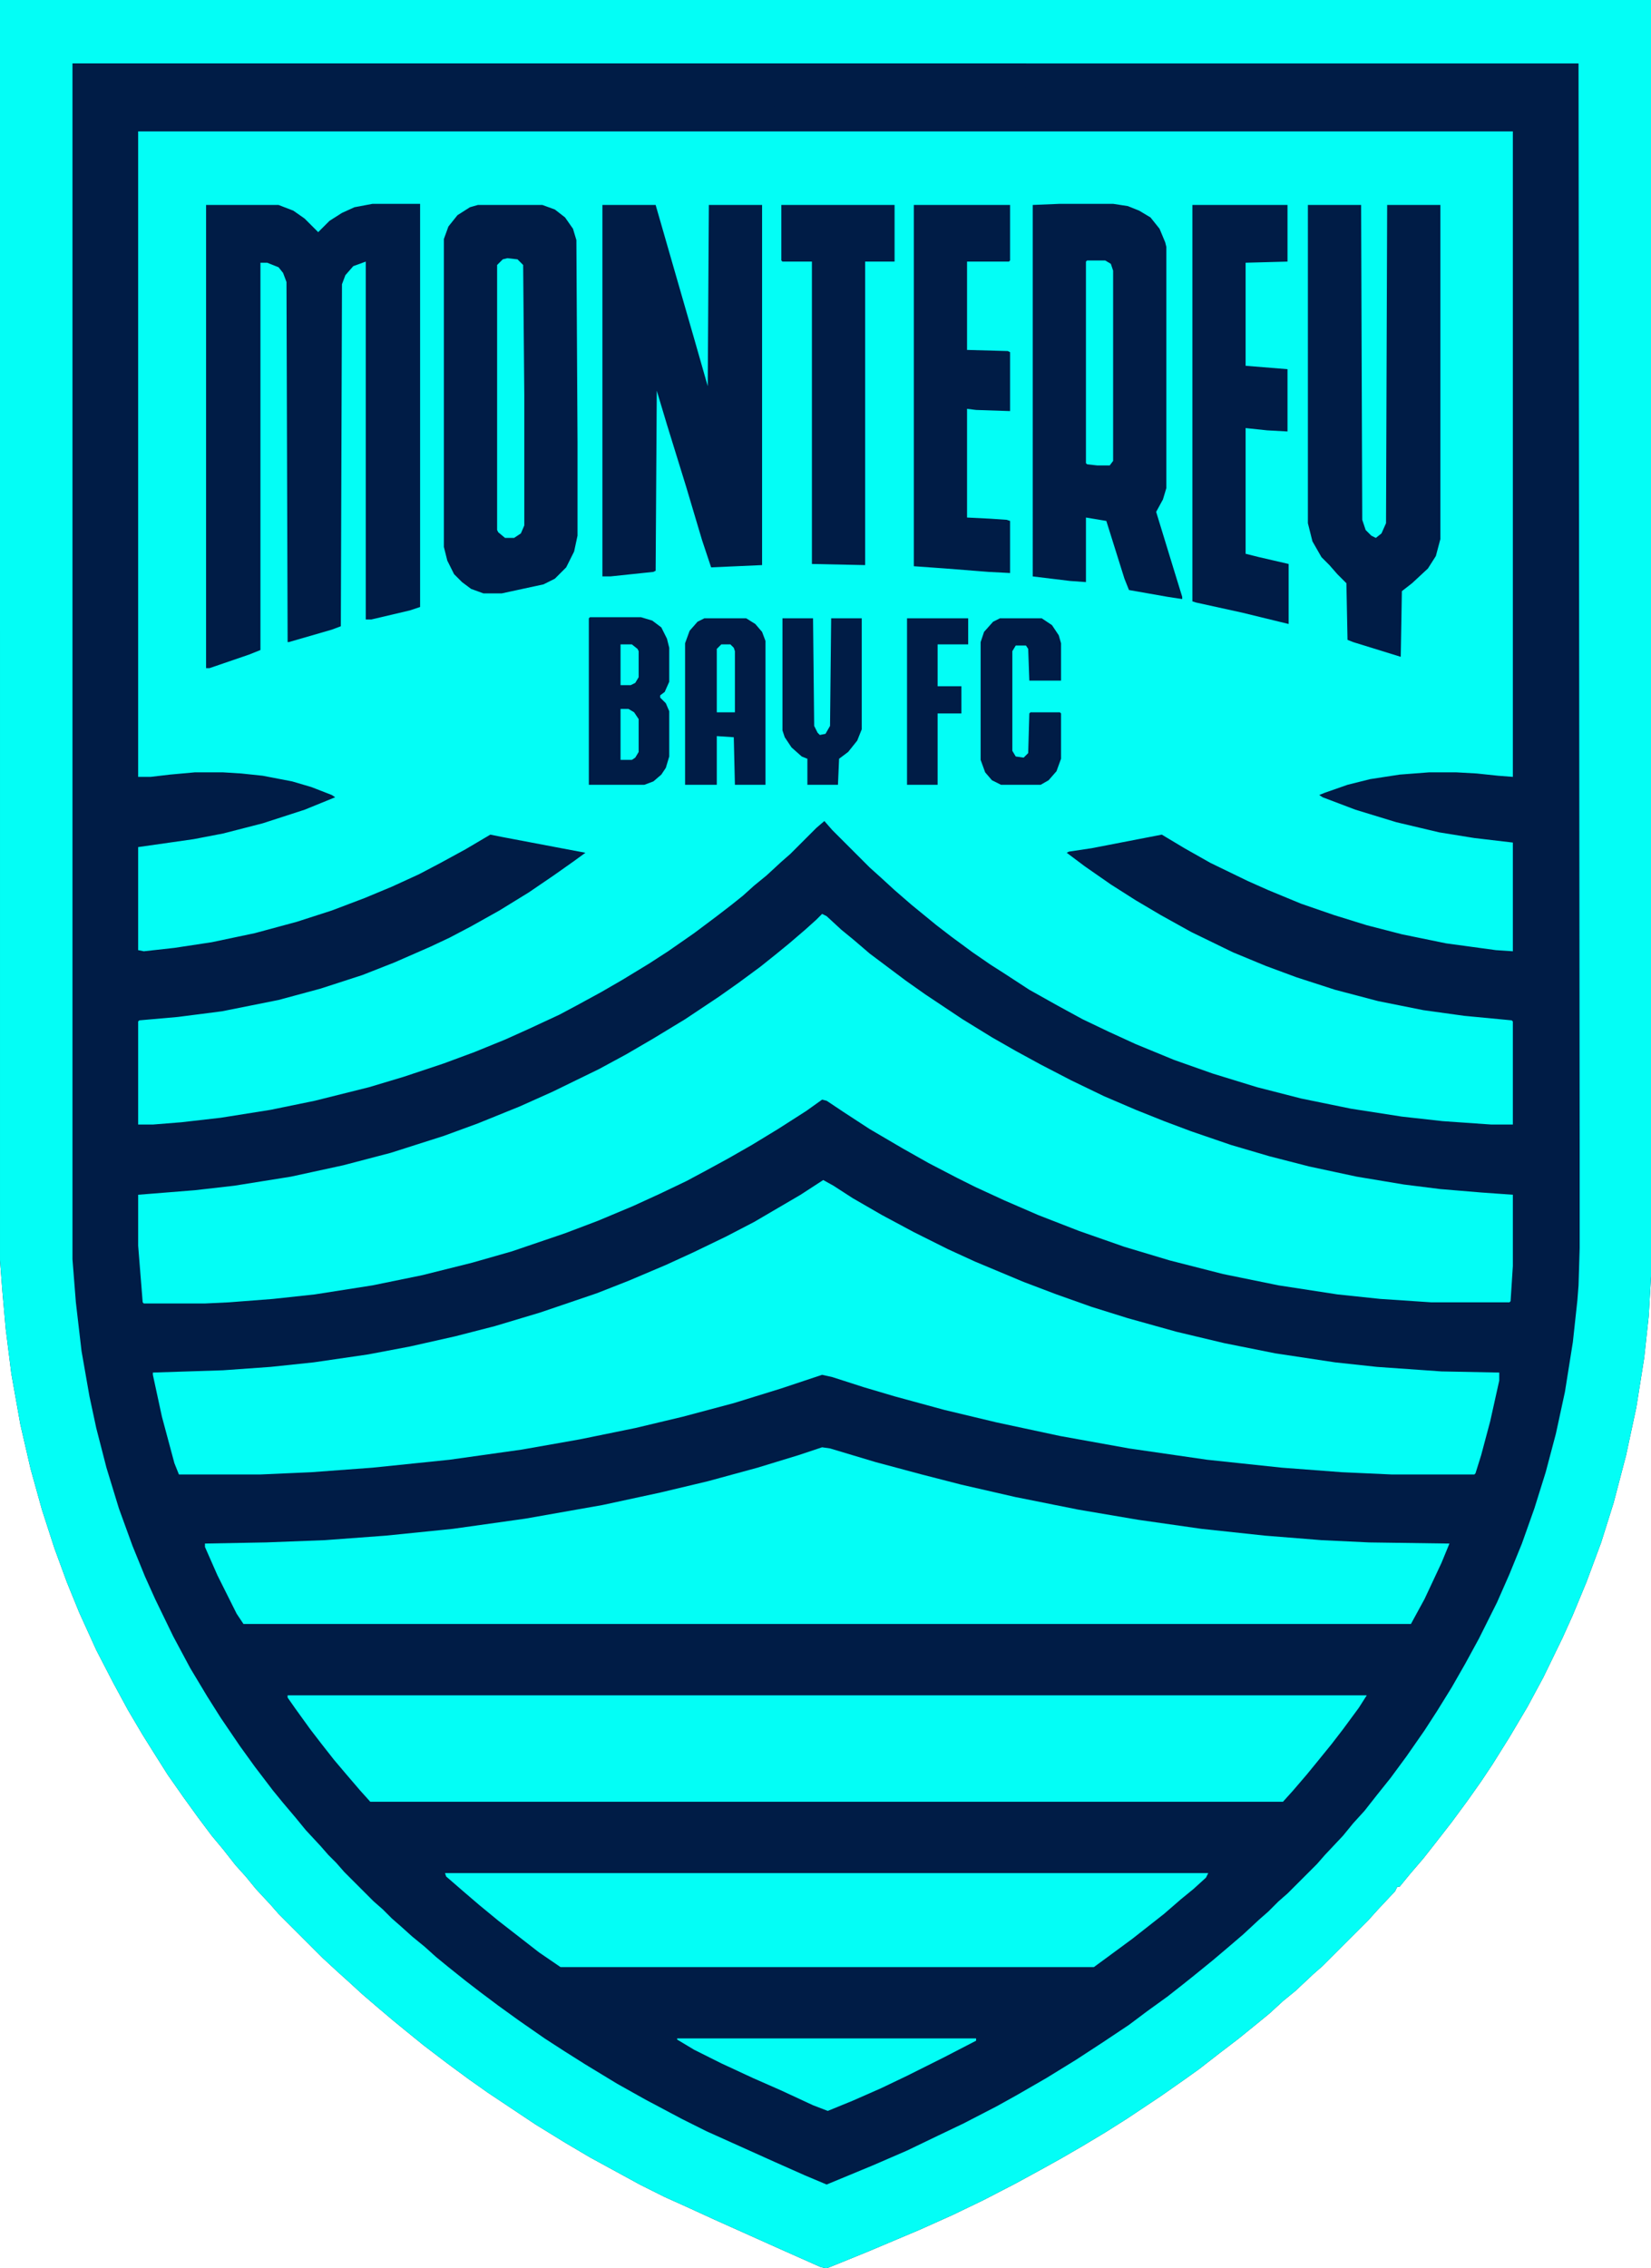
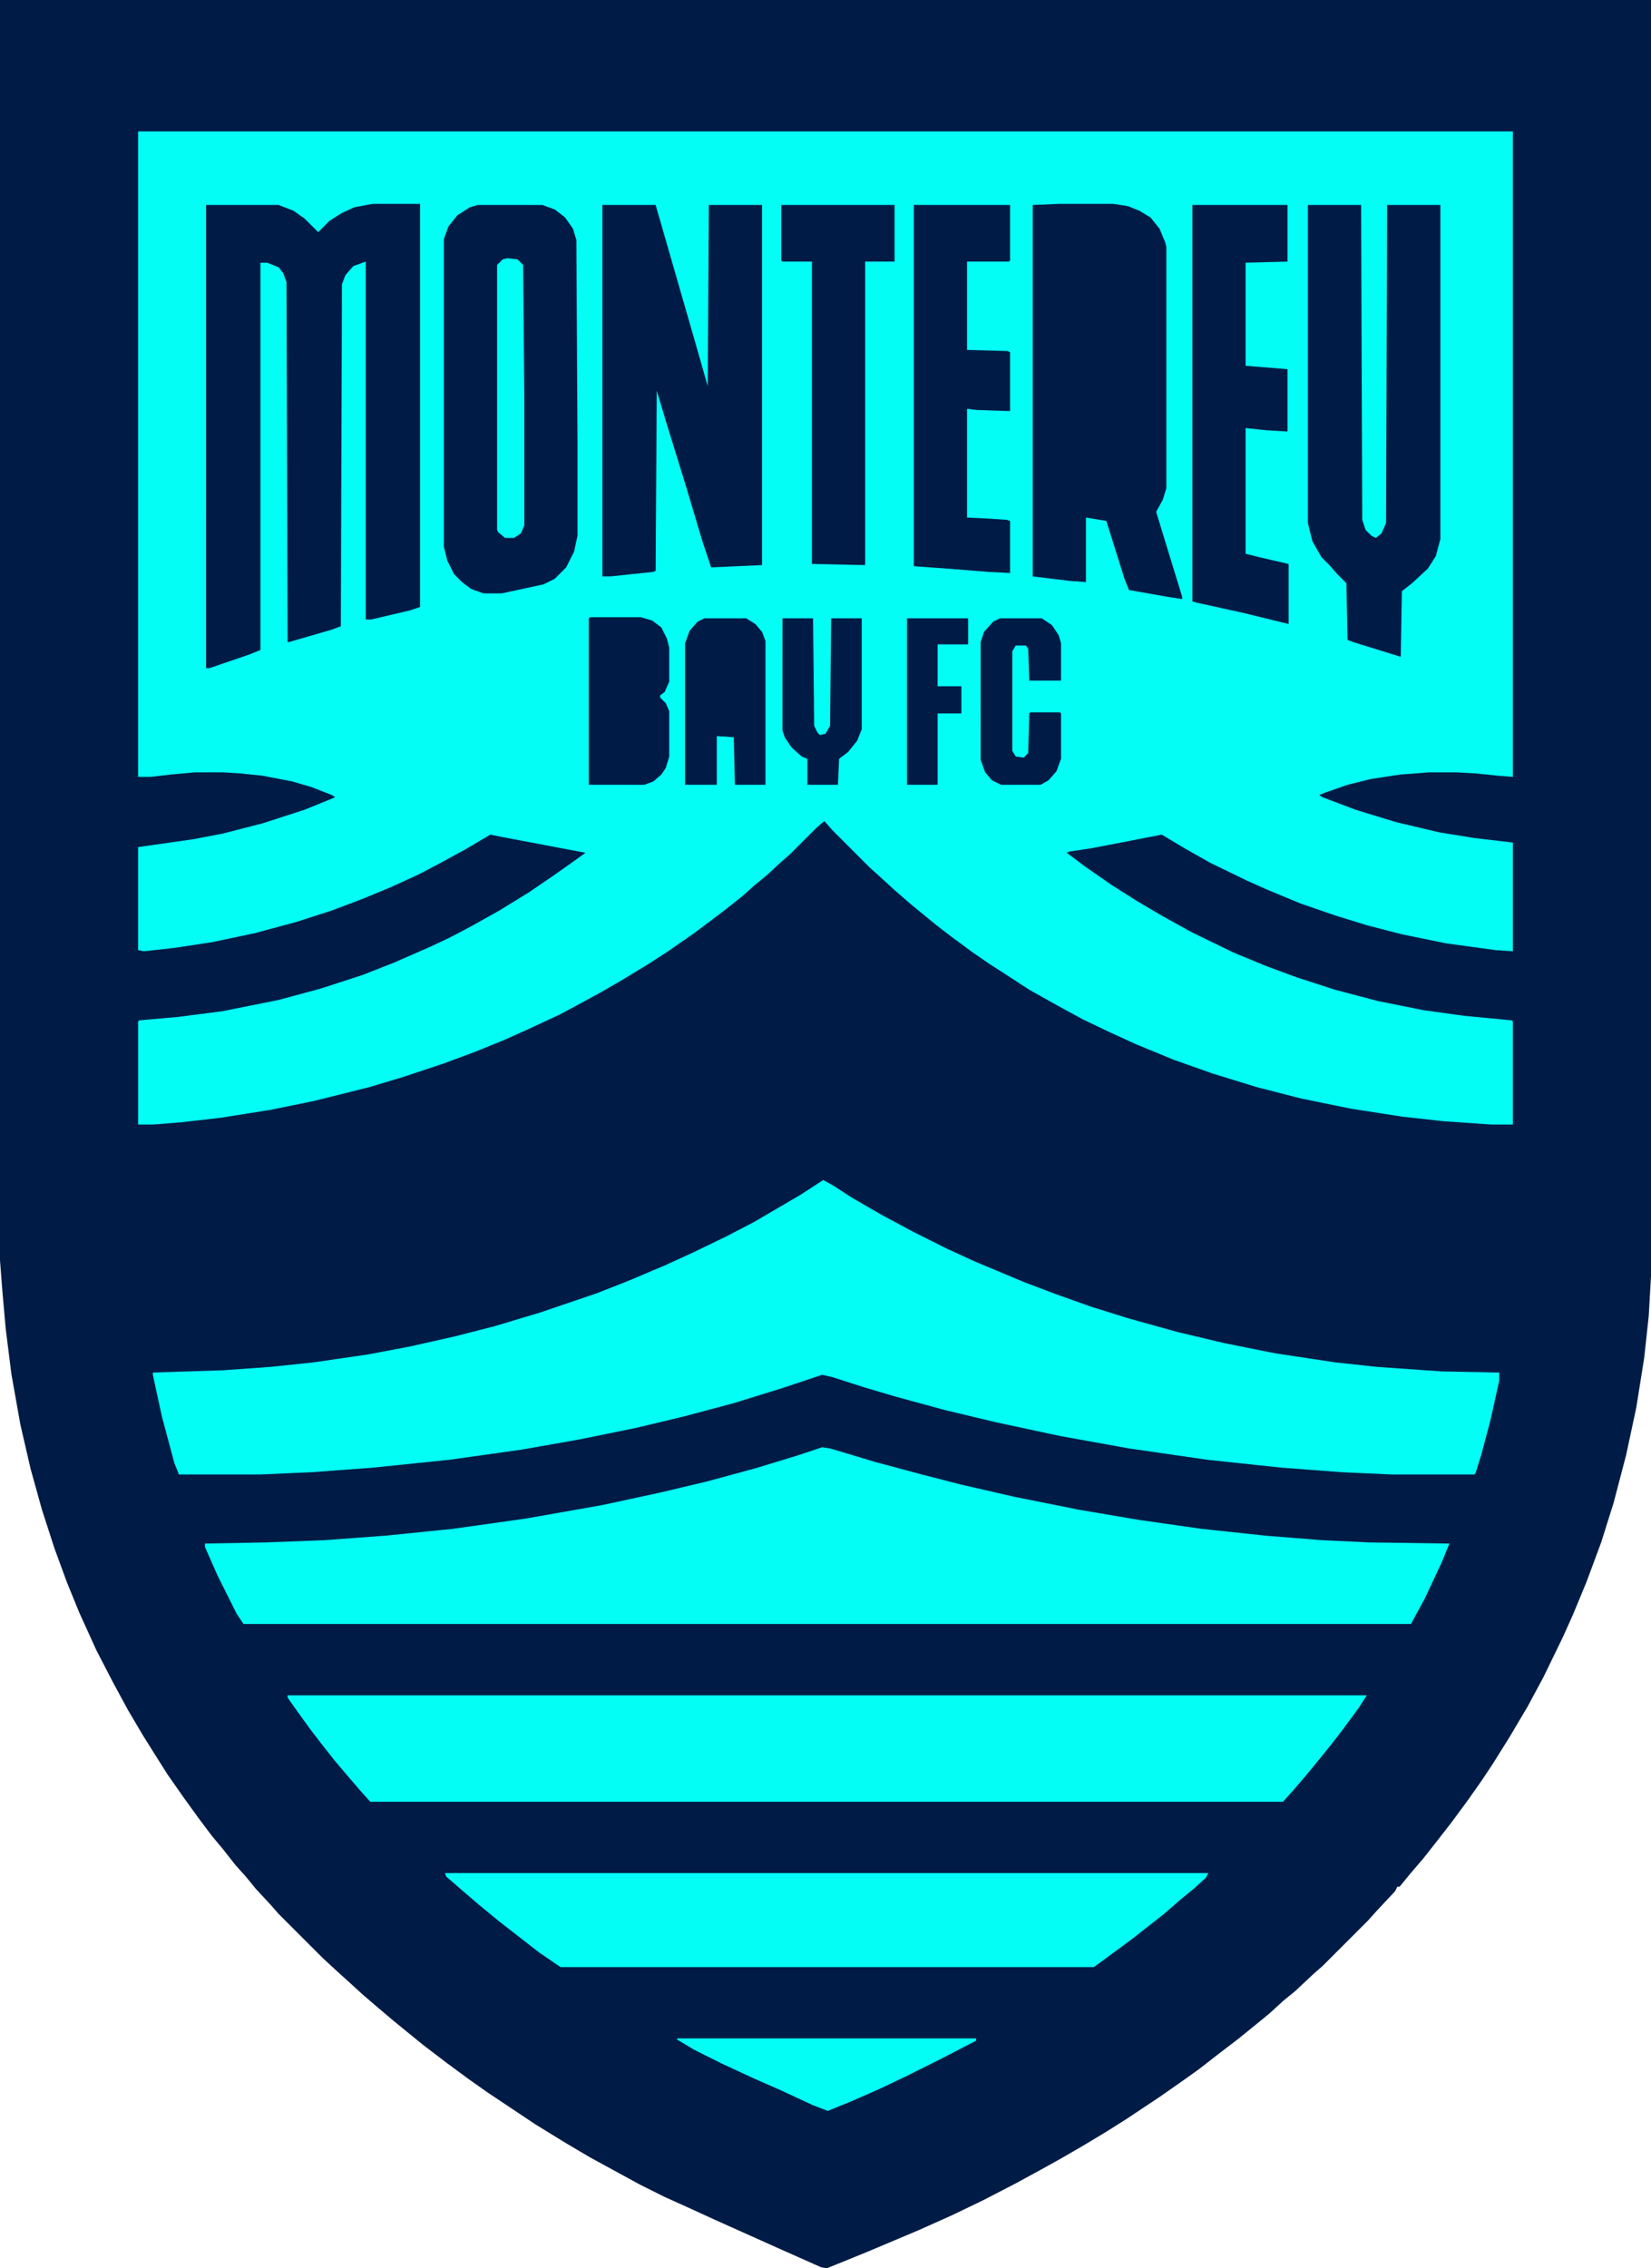
<svg xmlns="http://www.w3.org/2000/svg" viewBox="28 24 1458 2003">
  <path fill="#001C46" d="M28 24h1458v1127l-2 35-4 37-7 44-9 42-11 42-11 35-13 35-12 29-9 20-17 35-14 26-16 27-15 24-10 15-12 17-14 19-14 18-11 14-12 14-9 11h-2l-2 4-15 16-9 10-40 40-8 7-16 15-11 9-12 11-11 9-16 13-17 13-18 14-14 10-20 14-30 20-19 12-20 12-19 11-18 10-22 12-29 15-27 13-29 13-45 19-27 11-10 4-5-1-36-16-58-26-24-11-20-9-22-11-44-24-22-13-26-16-42-28-17-12-19-14-21-16-16-13-11-9-13-11-14-12-12-11-10-9-13-12-39-39-7-8-13-14-9-11-9-10-11-14-10-12-12-16-13-18-14-20-12-19-10-16-13-22-13-24-15-29-15-33-11-27-11-30-11-34-10-36-9-39-8-45-5-40-3-34-2-26z" data-source="https://football-logos.cc" />
  <path fill="#03FEF6" d="M150 140h1214v570l-13-1-19-2-18-1h-24l-26 2-26 4-20 5-20 7-5 2 3 2 29 11 36 11 38 9 31 5 34 4v96l-15-1-44-6-39-8-31-8-29-9-29-10-29-12-18-8-33-16-23-13-20-12-62 12-20 3-2 1 16 12 23 16 22 14 22 13 27 15 37 18 29 12 27 10 34 11 38 10 40 8 36 5 42 4 1 1v91h-19l-43-3-36-4-45-7-44-9-39-10-39-12-34-12-34-14-24-11-23-11-22-12-25-14-23-15-11-7-16-11-19-14-13-10-22-18-15-13-12-11-10-9-33-33-7-8-7 6-23 23-8 7-13 12-11 9-10 9-10 8-13 10-20 15-23 16-17 11-23 14-19 11-22 12-15 8-28 13-20 9-27 11-27 10-36 12-30 9-48 12-39 8-44 7-35 4-25 2h-13v-91l1-1 34-3 39-5 50-10 37-10 37-12 28-11 32-14 17-8 19-10 25-14 26-16 22-15 17-12 11-8-16-3-58-11-10-2-22 13-22 12-19 10-24 11-24 10-29 11-31 10-37 10-38 8-33 5-27 3-5-1v-91l49-7 26-5 35-9 37-12 27-11-3-2-18-7-17-5-26-5-19-2-16-1h-25l-22 2-17 2h-11z" />
-   <path fill="#03FEF6" d="M28 24h1458v1127l-2 35-4 37-7 44-9 42-11 42-11 35-13 35-12 29-9 20-17 35-14 26-16 27-15 24-10 15-12 17-14 19-14 18-11 14-12 14-9 11h-2l-2 4-15 16-9 10-40 40-8 7-16 15-11 9-12 11-11 9-16 13-17 13-18 14-14 10-20 14-30 20-19 12-20 12-19 11-18 10-22 12-29 15-27 13-29 13-45 19-27 11-10 4-5-1-36-16-58-26-24-11-20-9-22-11-44-24-22-13-26-16-42-28-17-12-19-14-21-16-16-13-11-9-13-11-14-12-12-11-10-9-13-12-39-39-7-8-13-14-9-11-9-10-11-14-10-12-12-16-13-18-14-20-12-19-10-16-13-22-13-24-15-29-15-33-11-27-11-30-11-34-10-36-9-39-8-45-5-40-3-34-2-26zm64 56v1056l3 38 5 43 7 40 6 28 9 35 11 36 12 33 11 27 9 20 16 33 15 28 15 25 12 19 17 25 13 18 16 21 9 11 11 13 9 11 13 14 7 8 7 7 7 8 26 26 8 7 8 8 8 7 10 9 11 9 10 9 11 9 15 12 13 10 16 12 18 13 23 16 17 11 19 12 28 17 25 14 32 17 22 11 60 27 27 12 19 8 41-17 30-13 27-13 23-11 29-15 18-10 26-15 26-16 23-15 24-16 16-12 18-13 14-11 10-8 16-13 13-11 14-12 14-13 8-7 9-9 8-7 26-26 7-8 16-17 9-11 10-11 11-14 12-15 14-19 16-23 11-17 13-21 12-21 12-22 16-32 11-25 11-27 11-31 10-32 9-34 8-37 7-44 4-37 1-13 1-33v-90l-1-956z" />
-   <path fill="#03FEF6" d="m754 831 4 2 13 12 11 9 14 12 32 24 17 12 33 22 26 16 21 12 22 12 27 14 29 14 28 12 25 10 24 9 35 12 34 10 35 9 42 9 42 7 32 4 36 3 28 2v63l-2 31-1 1h-69l-45-3-38-4-52-8-49-10-47-12-40-12-40-14-36-14-30-13-26-12-16-8-25-13-23-13-29-17-23-15-15-10-4-1-14 10-25 16-23 14-21 12-22 12-15 8-23 11-24 11-31 13-29 11-47 16-35 10-44 11-44 9-51 8-37 4-39 3-21 1h-54l-1-1-4-50v-45l50-4 35-4 50-8 46-10 42-11 47-15 30-11 37-15 29-13 41-20 24-13 24-14 28-17 30-20 17-12 19-14 15-12 11-9 14-12 10-9z" />
  <path fill="#03FEF6" d="m755 1066 9 5 17 11 26 15 28 15 30 15 24 11 43 18 29 11 31 11 32 10 43 12 42 10 45 9 53 8 37 4 57 4 51 1v7l-8 36-8 30-5 16-1 1h-73l-44-2-53-4-66-7-69-10-61-11-56-12-46-11-44-12-27-8-28-9-9-2-36 12-42 13-45 12-42 10-49 10-51 9-64 9-68 7-54 4-45 2h-72l-4-10-11-41-8-37v-2l62-2 42-3 38-4 48-7 37-7 40-9 35-9 40-12 50-17 28-11 33-14 24-11 29-14 25-13 41-24z" />
  <path fill="#03FEF6" d="m754 1302 7 1 40 12 41 11 35 9 48 11 55 11 53 9 56 8 56 6 50 4 42 2 71 1-7 17-15 32-12 22H243l-6-9-17-34-11-25v-3l54-1 52-2 54-4 59-6 64-9 68-12 51-11 42-10 44-12 36-11zM282 1521h953l-7 11-14 19-10 13-13 16-9 11-12 14-9 10H355l-9-10-12-14-11-13-11-14-10-13-13-18-7-10z" />
  <path fill="#001C46" d="M357 204h42v356l-9 3-34 8h-5V255l-11 4-7 8-3 8-1 302-8 3-38 11h-1l-1-318-3-8-4-5-10-4h-6v342l-10 4-35 12h-3V205h64l13 5 10 7 12 12 10-10 11-7 11-5z" />
  <path fill="#03FEF6" d="M421 1678h674l-2 4-11 10-11 9-15 13-28 22-19 14-15 11H523l-19-13-36-28-17-14-14-12-15-13z" data-source="https://football-logos.cc" />
  <path fill="#001C46" d="M450 205h57l11 4 9 7 7 10 3 10 1 179v82l-3 14-7 14-10 10-10 5-37 8h-16l-11-4-8-6-7-7-6-12-3-12V235l4-11 8-10 11-7zM964 204h47l13 2 10 4 10 6 8 10 5 12 1 4v213l-3 10-6 11 15 49 8 26v2l-13-2-34-6-4-10-16-51-18-3v57l-14-1-33-4V205zM560 205h47l19 66 15 52 12 42 1-160h47v318l-45 2-8-24-14-47-17-55-9-30-1 159-2 1-38 4h-7zM1183 205h47l1 278 3 9 5 5 4 2 5-4 4-9 1-281h47v295l-4 15-7 11-14 13-9 7-1 58-42-13-5-2-1-50-8-8-7-8-7-7-8-14-4-16zM1081 205h84v50l-37 1v91l37 3v55l-18-1-19-2v111l12 3 26 6v53l-41-10-41-9-3-1zM835 205h85v49l-1 1h-37v78l36 1 2 1v52l-30-1-8-1v96l20 1 15 1 3 1v46l-19-1-38-3-28-2zM718 205h100v50h-26v268l-47-1V255h-26l-1-1zM549 569h45l10 3 8 6 5 10 2 8v30l-4 9-4 3v2l5 5 3 7v40l-3 10-4 6-7 6-8 3h-49V570zM650 570h37l8 5 6 7 3 8v127h-27l-1-42-15-1v43h-28V592l4-11 7-8z" />
  <path fill="#03FEF6" d="M626 1824h264v2l-29 15-32 16-23 11-25 11-22 9-13-5-28-13-25-11-28-13-24-12-15-9z" />
  <path fill="#001C46" d="M911 570h37l9 6 6 9 2 7v33h-28l-1-28-2-3h-9l-3 5v88l3 5 7 1 4-4 1-35 1-1h26l1 1v40l-4 11-7 8-7 4h-35l-8-4-6-7-4-11V591l3-9 8-9zM719 570h27l1 95 3 6 2 2 5-1 4-7 1-95h27v98l-4 10-8 10-8 6-1 23h-27v-23l-5-2-9-8-6-9-2-6z" />
  <path fill="#03FEF6" d="m476 252 9 1 5 5 1 115v115l-3 7-6 4h-8l-6-5-1-2V258l5-5z" />
  <path fill="#001C46" d="M829 570h54v23h-27v37h21v24h-21v63h-27z" />
-   <path fill="#03FEF6" d="M988 254h16l5 3 2 6v168l-3 4h-11l-9-1-1-1V255zM665 593h8l3 3 1 3v54h-16v-56zM576 650h7l5 3 4 6v29l-3 5-3 2h-10zM576 593h10l5 4 1 2v23l-3 5-4 2h-9z" />
  <path d="M508.754 116.426h-.187q-.579-.168-1.513-.336-.933-.187-1.643-.187-2.26 0-3.286 1.008-1.009.99-1.009 3.605v.71h6.33v2.95h-6.218v17.908h-3.51v-17.908h-2.372v-2.95h2.372v-.692q0-3.716 1.848-5.695 1.849-1.998 5.341-1.998 1.176 0 2.11.112.952.112 1.737.261zm20 15.238q0 5.098-2.615 8.048-2.614 2.95-7.003 2.95-4.425 0-7.04-2.95-2.595-2.95-2.595-8.048t2.595-8.049q2.615-2.969 7.04-2.969 4.389 0 7.003 2.97 2.614 2.95 2.614 8.048m-3.623 0q0-4.053-1.588-6.013-1.587-1.98-4.407-1.98-2.857 0-4.444 1.98-1.569 1.96-1.569 6.013 0 3.921 1.588 5.957 1.587 2.016 4.425 2.016 2.801 0 4.389-1.998 1.606-2.017 1.606-5.975m26.834 0q0 5.098-2.615 8.048-2.614 2.95-7.002 2.95-4.426 0-7.04-2.95-2.596-2.95-2.596-8.048t2.596-8.049q2.614-2.969 7.04-2.969 4.388 0 7.002 2.97 2.615 2.95 2.615 8.048m-3.623 0q0-4.053-1.587-6.013-1.588-1.98-4.407-1.98-2.857 0-4.445 1.98-1.568 1.96-1.568 6.013 0 3.921 1.587 5.957 1.587 2.016 4.426 2.016 2.8 0 4.388-1.998 1.606-2.017 1.606-5.975m19.887 10.233q-.99.261-2.166.43-1.158.167-2.073.167-3.193 0-4.855-1.718t-1.662-5.508v-11.092h-2.371v-2.95h2.371v-5.995h3.51v5.994h7.246v2.95h-7.245v9.505q0 1.644.075 2.577.074.915.522 1.718.411.747 1.12 1.102.73.336 2.204.336.86 0 1.793-.243.934-.261 1.345-.429h.186zm22.595-10.401q0 2.614-.747 4.705-.728 2.092-1.979 3.511-1.326 1.475-2.913 2.222-1.587.728-3.492.728-1.774 0-3.1-.43-1.326-.41-2.614-1.12l-.224.972h-3.287v-29.057h3.51v10.383q1.476-1.214 3.138-1.98 1.662-.784 3.735-.784 3.697 0 5.826 2.839 2.147 2.838 2.147 8.01m-3.622.093q0-3.735-1.233-5.658-1.232-1.942-3.977-1.942-1.532 0-3.1.672-1.569.654-2.913 1.7v11.95q1.494.673 2.558.934 1.083.262 2.446.262 2.913 0 4.557-1.905 1.662-1.923 1.662-6.013m25.302 10.495h-3.492v-2.223q-.466.318-1.27.897-.784.56-1.53.896-.878.43-2.017.71-1.14.298-2.67.298-2.82 0-4.781-1.867t-1.96-4.762q0-2.371 1.008-3.828 1.027-1.475 2.913-2.315 1.904-.84 4.575-1.14 2.67-.298 5.732-.448v-.541q0-1.195-.429-1.98-.41-.784-1.195-1.232-.747-.43-1.793-.579-1.046-.15-2.185-.15-1.381 0-3.08.374-1.7.355-3.511 1.046h-.187v-3.567q1.027-.28 2.969-.616t3.828-.336q2.204 0 3.828.373 1.643.355 2.839 1.233 1.176.859 1.792 2.222t.616 3.38zm-3.492-5.136v-5.807q-1.605.093-3.79.28-2.166.187-3.436.541-1.513.43-2.446 1.345-.934.896-.934 2.484 0 1.792 1.083 2.707 1.083.897 3.305.897 1.849 0 3.38-.71 1.531-.728 2.838-1.737m13.8 5.136h-3.51v-29.057h3.51zm10.495 0h-3.51v-29.057h3.51zm18.001-10.476h-11.652v-3.38h11.652zm9.86 10.476h-3.51v-29.057h3.51zm24.724-10.42q0 5.098-2.614 8.048-2.615 2.95-7.003 2.95-4.426 0-7.04-2.95-2.596-2.95-2.596-8.048t2.596-8.049q2.614-2.969 7.04-2.969 4.388 0 7.003 2.97 2.614 2.95 2.614 8.048m-3.623 0q0-4.052-1.587-6.013-1.587-1.98-4.407-1.98-2.857 0-4.444 1.98-1.569 1.96-1.569 6.013 0 3.921 1.587 5.957 1.588 2.016 4.426 2.016 2.8 0 4.388-1.998 1.606-2.016 1.606-5.975m25.975 8.048q0 5.303-2.409 7.787t-7.413 2.484q-1.662 0-3.25-.243-1.568-.224-3.1-.654v-3.585h.188q.859.336 2.726.821 1.867.505 3.735.505 1.792 0 2.969-.43t1.83-1.195q.653-.728.933-1.755t.28-2.297v-1.905q-1.587 1.27-3.043 1.905-1.438.616-3.679.616-3.735 0-5.938-2.689-2.185-2.708-2.185-7.619 0-2.689.747-4.63.766-1.962 2.073-3.38 1.213-1.327 2.95-2.055 1.737-.747 3.455-.747 1.811 0 3.025.374 1.232.355 2.596 1.101l.224-.896h3.286zm-3.51-3.361v-11.372q-1.401-.635-2.615-.897-1.195-.28-2.39-.28-2.894 0-4.556 1.942t-1.662 5.64q0 3.51 1.232 5.322 1.233 1.81 4.09 1.81 1.53 0 3.062-.578 1.55-.598 2.839-1.587m28.197-4.687q0 5.098-2.615 8.048-2.614 2.95-7.002 2.95-4.426 0-7.04-2.95-2.596-2.95-2.596-8.048t2.596-8.049q2.614-2.969 7.04-2.969 4.388 0 7.002 2.97 2.615 2.95 2.615 8.048m-3.623 0q0-4.052-1.587-6.013-1.588-1.98-4.407-1.98-2.857 0-4.445 1.98-1.568 1.96-1.568 6.013 0 3.921 1.587 5.957 1.587 2.016 4.426 2.016 2.8 0 4.388-1.998 1.606-2.017 1.606-5.975m23.958 4.407q0 2.857-2.371 4.687-2.353 1.83-6.443 1.83-2.315 0-4.257-.542-1.924-.56-3.23-1.214v-3.94h.186q1.662 1.251 3.697 1.998 2.036.729 3.903.729 2.316 0 3.623-.747t1.307-2.353q0-1.233-.71-1.868-.71-.634-2.726-1.083-.747-.168-1.96-.392-1.196-.224-2.186-.485-2.745-.729-3.902-2.13-1.14-1.418-1.14-3.472 0-1.289.523-2.428.542-1.139 1.625-2.035 1.046-.878 2.652-1.382 1.624-.523 3.622-.523 1.868 0 3.772.467 1.924.448 3.194 1.102v3.753h-.187q-1.345-.99-3.268-1.662-1.923-.691-3.772-.691-1.923 0-3.25.747-1.325.728-1.325 2.185 0 1.288.803 1.942.784.653 2.54 1.064.97.224 2.166.448 1.213.225 2.016.411 2.447.56 3.772 1.924 1.326 1.381 1.326 3.66m10.756 6.013h-4.463v-5.322h4.463zm23.604-1.308q-1.756.84-3.343 1.308-1.568.466-3.342.466-2.26 0-4.146-.653-1.886-.672-3.23-2.017-1.364-1.344-2.11-3.399-.748-2.054-.748-4.799 0-5.116 2.801-8.03 2.82-2.912 7.433-2.912 1.792 0 3.51.504 1.737.504 3.175 1.232v3.903h-.187q-1.606-1.251-3.324-1.923-1.7-.673-3.324-.673-2.988 0-4.724 2.017-1.718 1.998-1.718 5.882 0 3.772 1.68 5.808 1.7 2.017 4.762 2.017 1.065 0 2.166-.28 1.102-.28 1.98-.729.765-.392 1.438-.821.672-.449 1.064-.766h.187zm19.925 0q-1.756.84-3.343 1.308-1.569.466-3.343.466-2.26 0-4.145-.653-1.886-.672-3.23-2.017-1.364-1.344-2.11-3.399-.748-2.054-.748-4.799 0-5.116 2.801-8.03 2.82-2.912 7.432-2.912 1.793 0 3.511.504 1.737.504 3.175 1.232v3.903h-.187q-1.606-1.251-3.324-1.923-1.7-.673-3.324-.673-2.988 0-4.724 2.017-1.718 1.998-1.718 5.882 0 3.772 1.68 5.808 1.7 2.017 4.762 2.017 1.064 0 2.166-.28t1.98-.729q.765-.392 1.437-.821.673-.449 1.065-.766h.187z" aria-label="football-logos.cc" style="font-size:38.244px;-inkscape-font-specification:&quot;sans-serif, Normal&quot;;fill:#001c46;fill-rule:evenodd;stroke-width:82.254;stroke-linecap:square;stroke-linejoin:round" transform="scale(1.192 .839)" data-source="https://football-logos.cc" />
</svg>